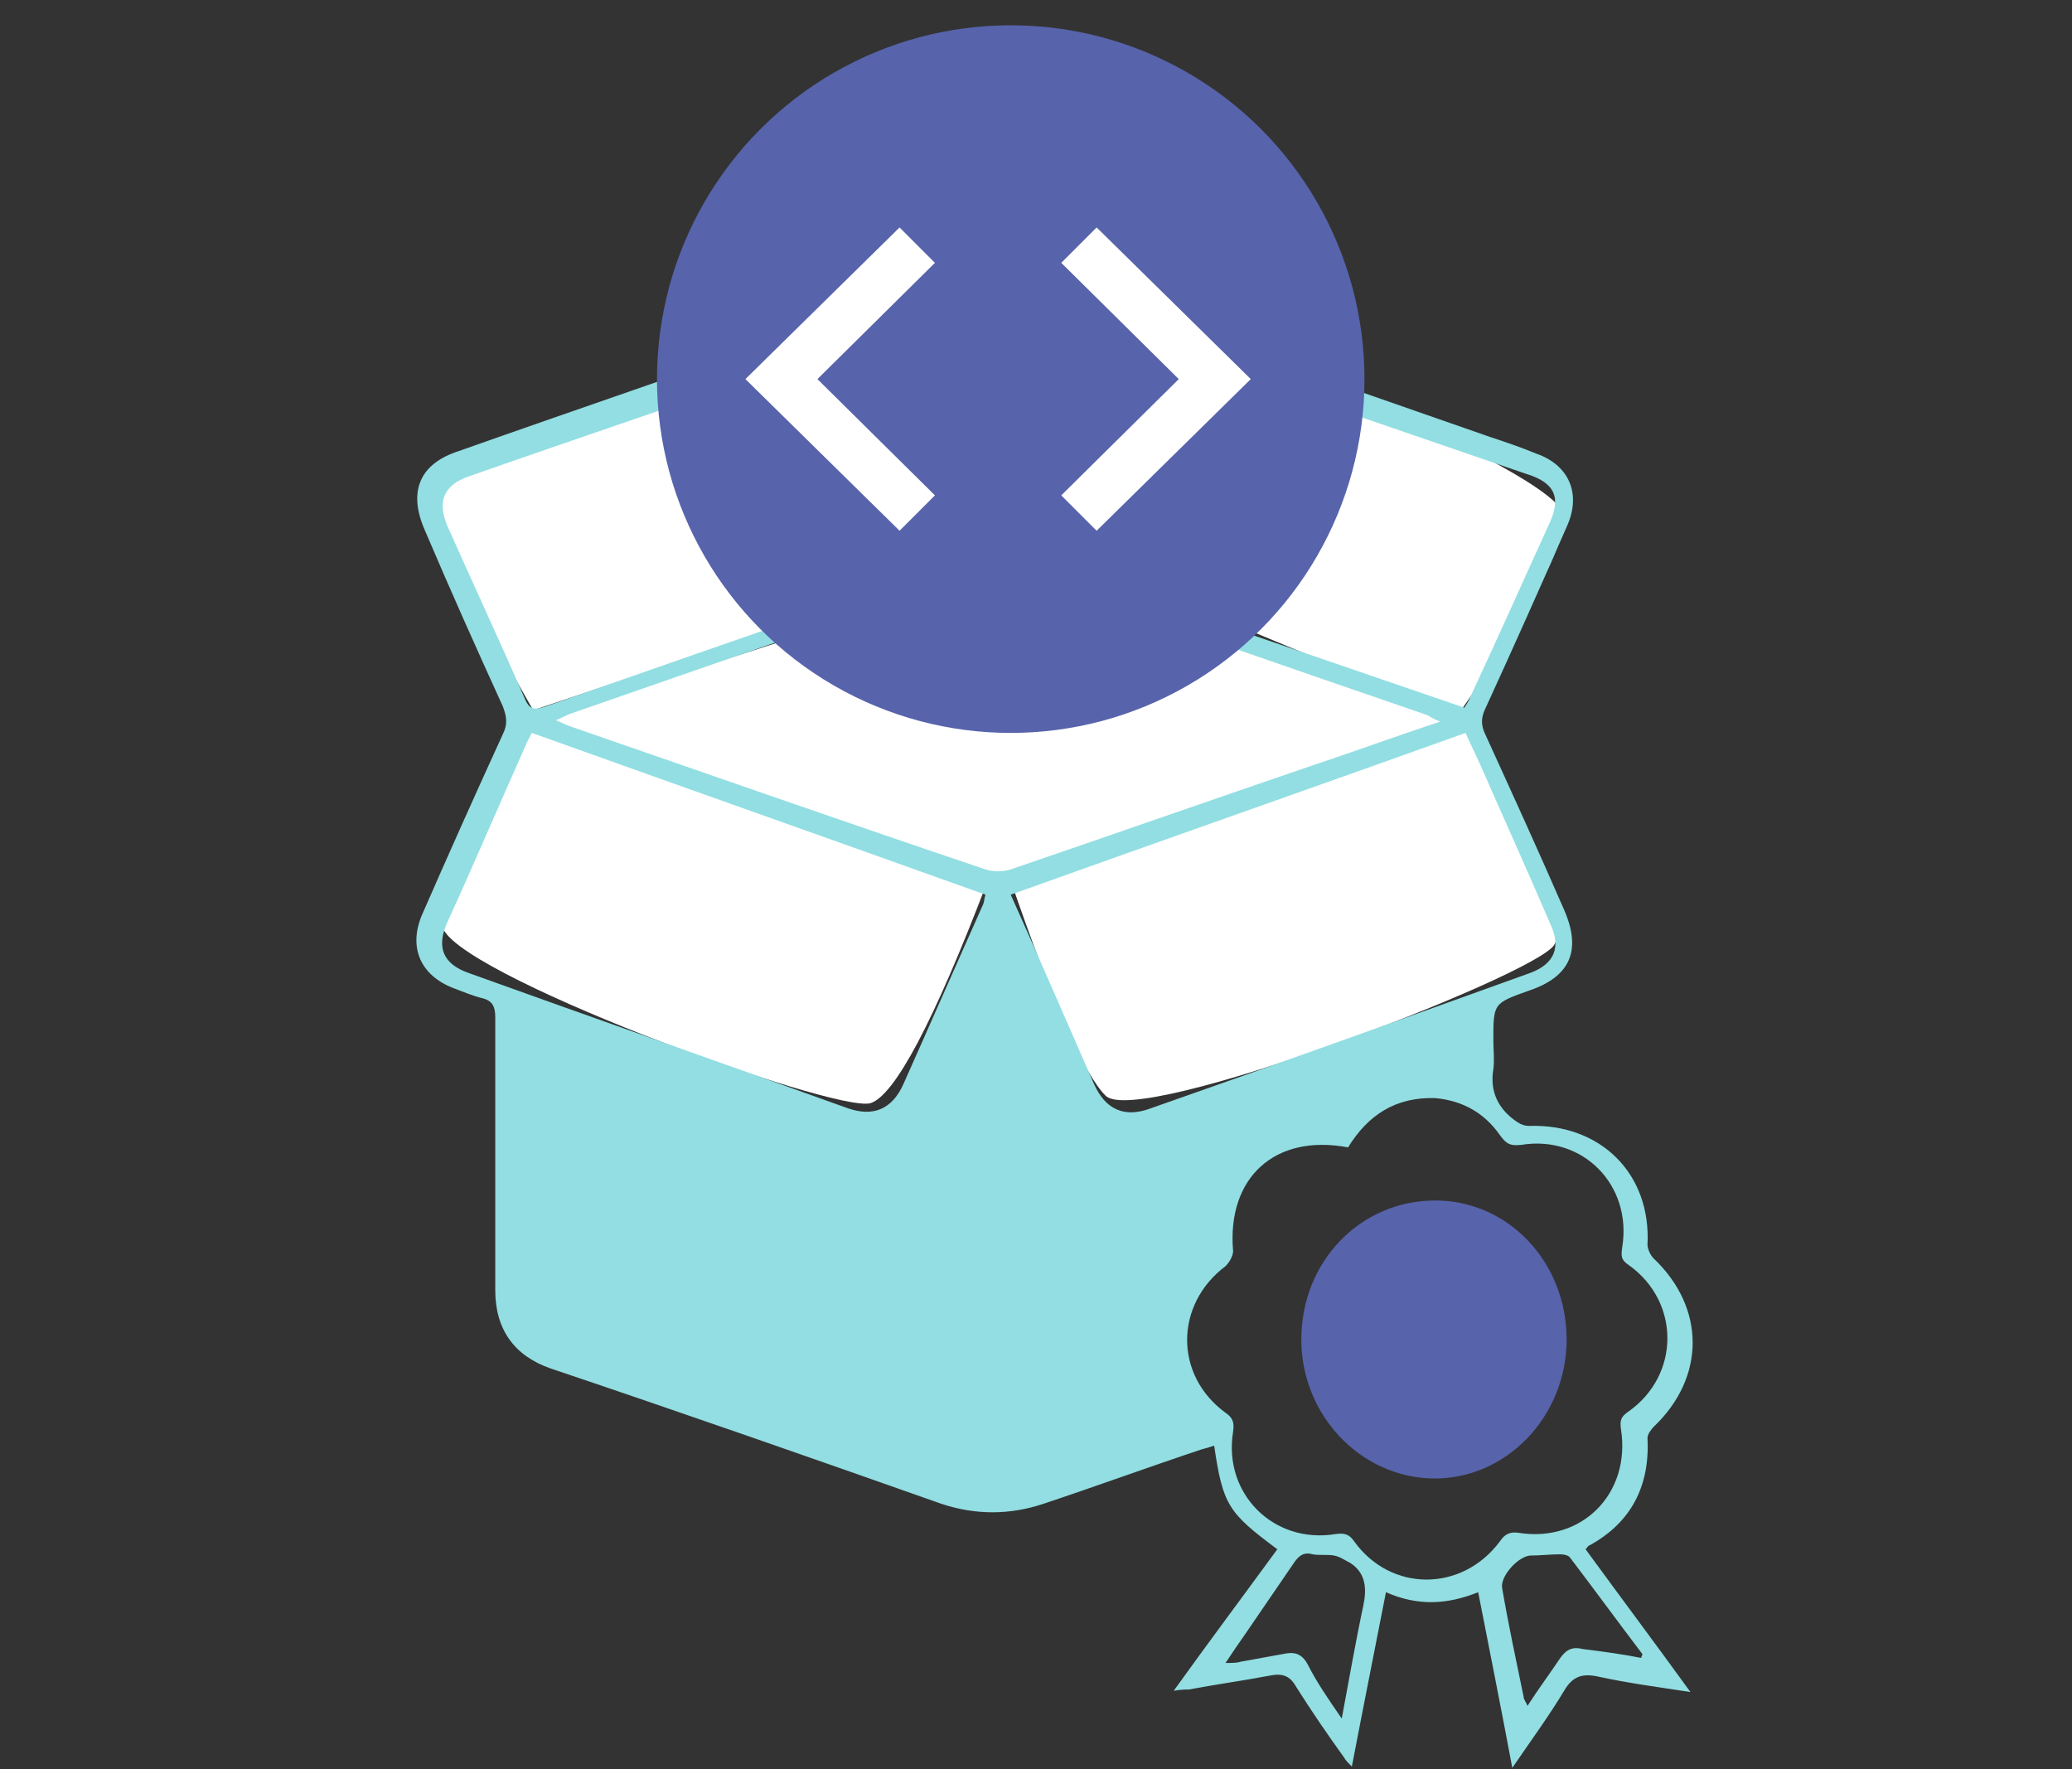
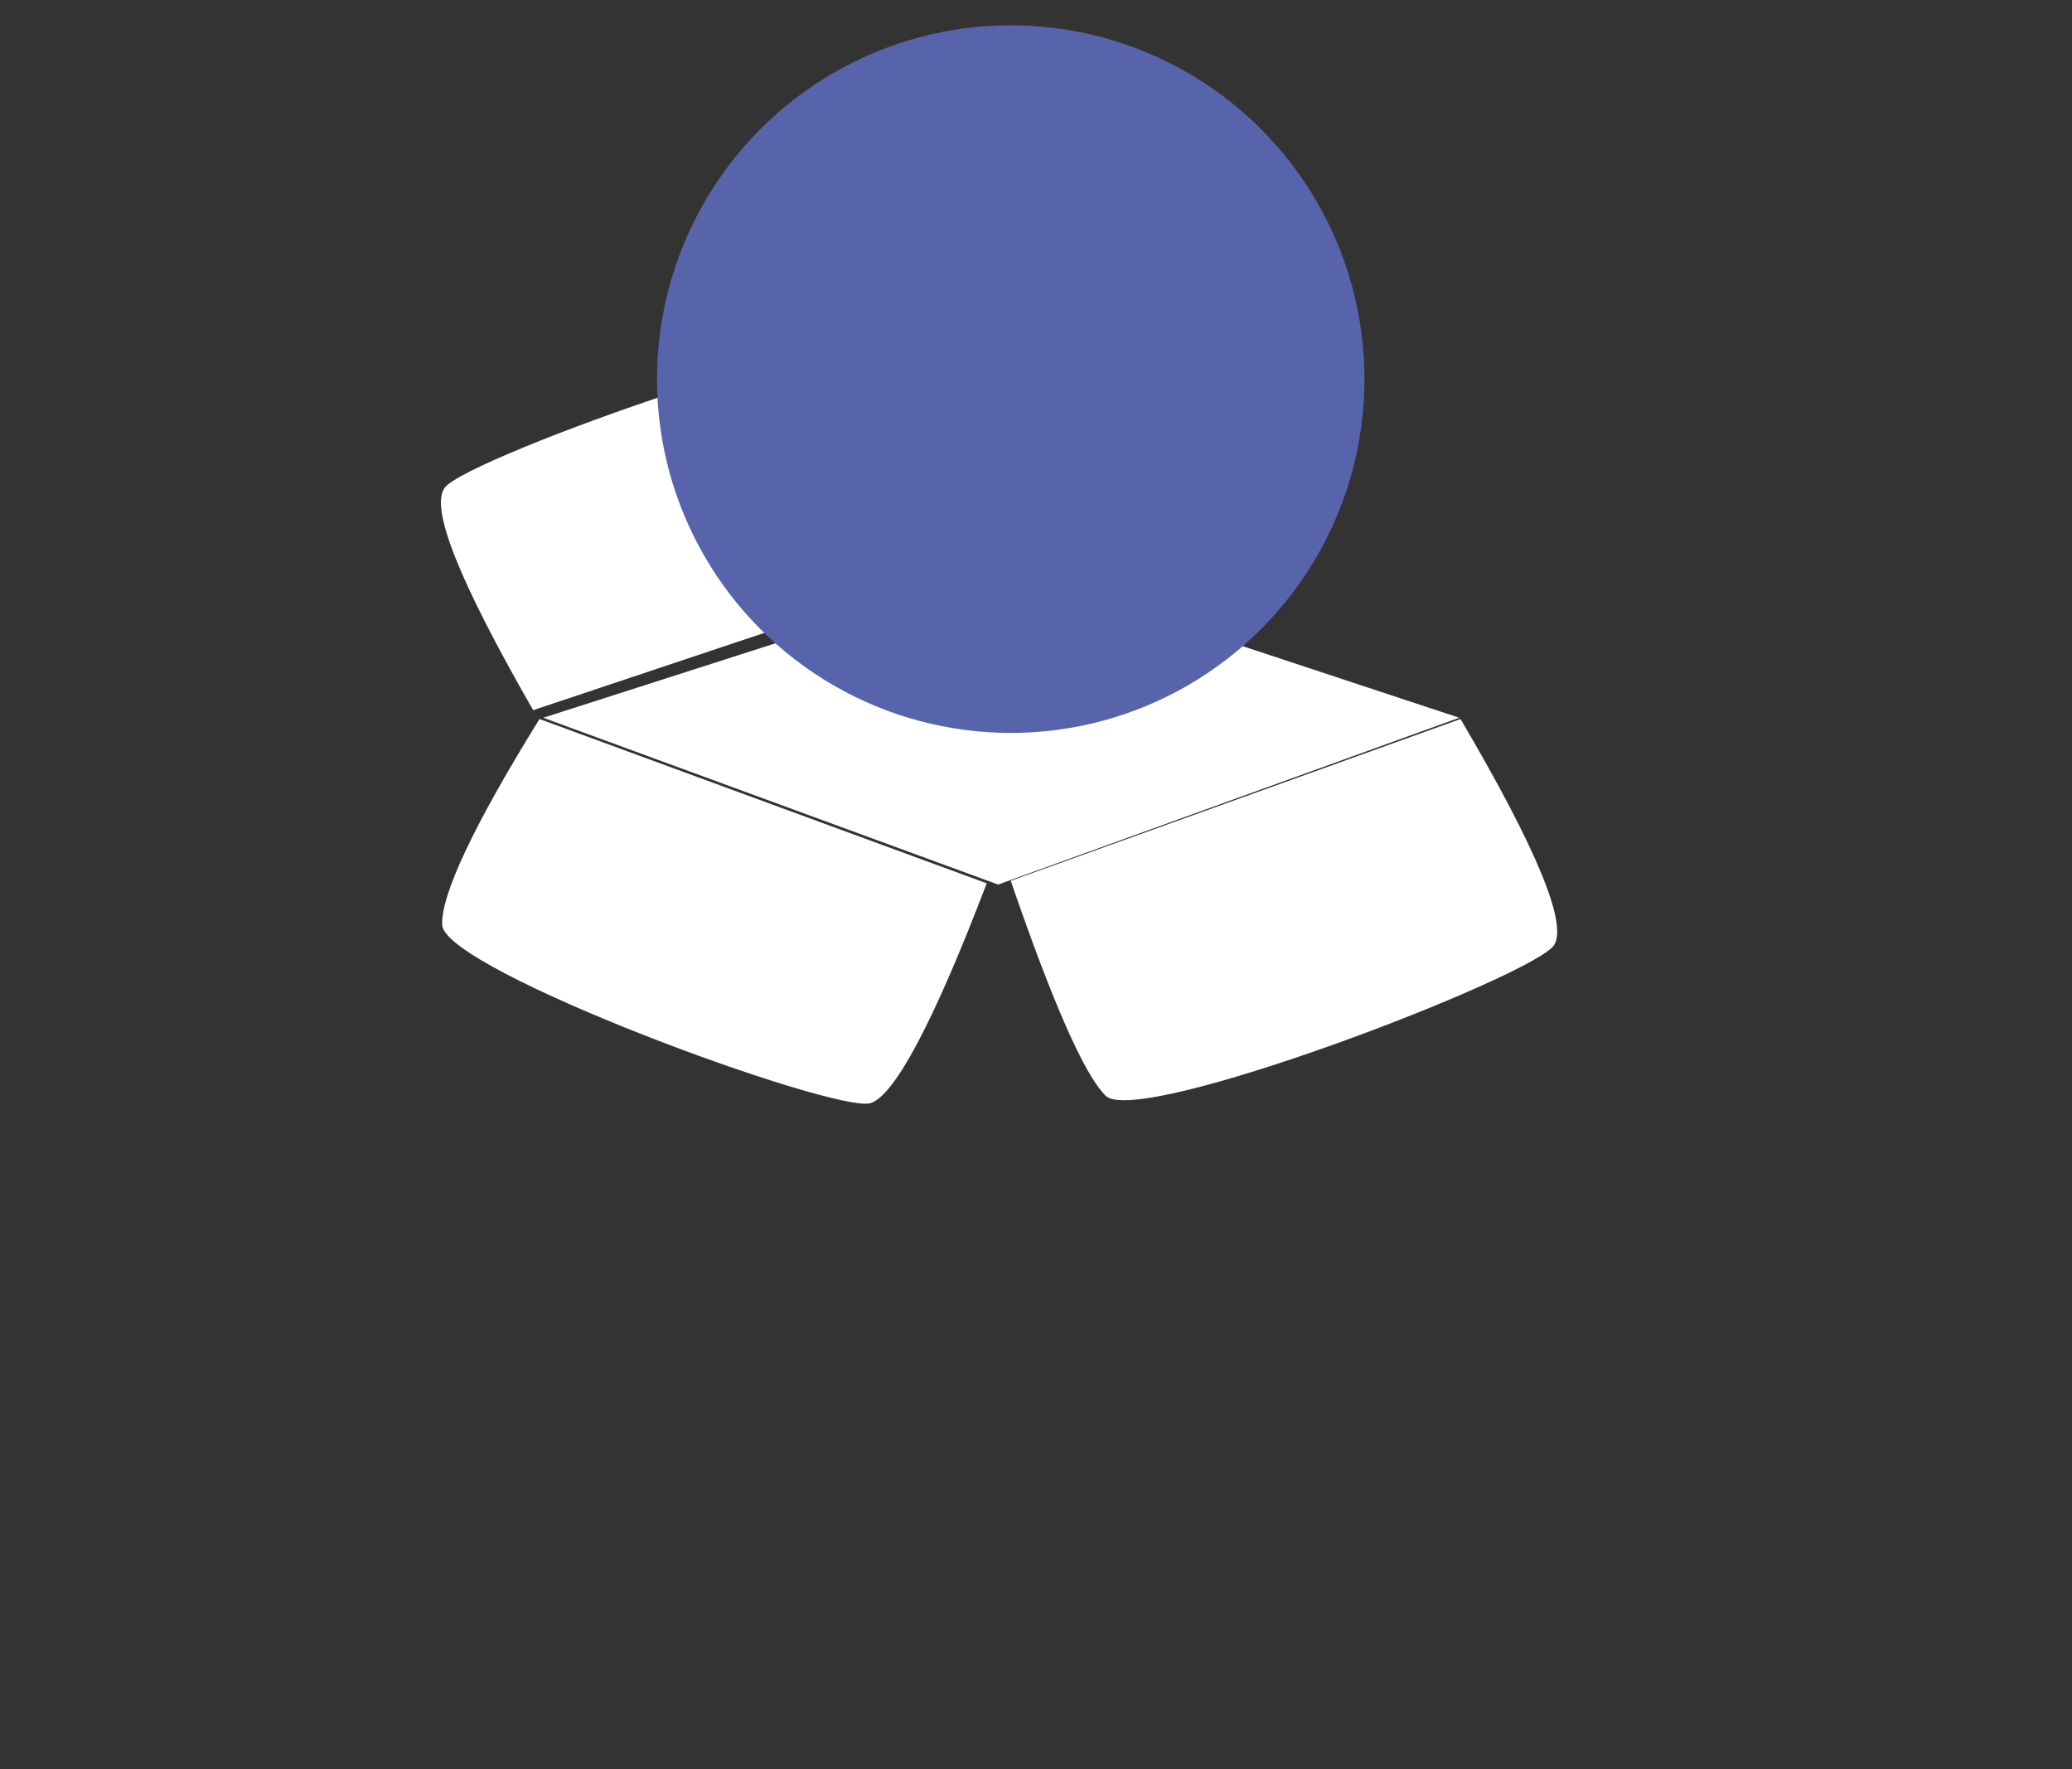
<svg xmlns="http://www.w3.org/2000/svg" version="1.1" id="Layer_1" x="0px" y="0px" viewBox="0 0 164 140" style="enable-background:new 0 0 164 140;" xml:space="preserve">
  <rect x="0" y="0" width="164" height="140" fill="#333333" stroke="none" />
  <style type="text/css">
	.st0{fill:#FFFFFF;}
	.st1{fill:#92DEE2;}
	.st2{fill:#5763AB;}
	.st3{fill:none;}
</style>
  <title>High_quality_code</title>
  <desc>Created with Sketch.</desc>
  <g id="assets">
    <g id="High_quality_code">
      <g id="Group-36" transform="translate(30, 1)">
        <path id="Path-17" class="st0" d="M12.7,55.9C7.5,64.3,4.9,69.8,5,72.2c0.2,3.6,31,14.9,33.9,14.1c1.9-0.6,5-6.4,9.2-17.4     L12.7,55.9z" />
        <path id="Path-17_1_" class="st0" d="M50,68.7c3.3,9.6,5.8,15.3,7.5,17C60,88.3,91.3,76.3,93,73.8c1.1-1.7-1.4-7.7-7.4-17.9     L50,68.7z" />
        <path id="Path-17_2_" class="st0" d="M46.6,43.7c-1-9.9-2.4-15.7-4-17.5c-2.4-2.8-35.7,9-37.4,11.4c-1.2,1.6,1.2,7.5,7,17.6     L46.6,43.7z" />
-         <path id="Path-17_3_" class="st0" d="M85.3,55.7c5.7-8.1,8.5-13.4,8.5-15.8c0-3.6-32.8-16.6-35.7-16c-2,0.5-4,6.4-6.3,17.9     L85.3,55.7z" />
        <polygon id="Path-18" class="st0" points="49,69 85.5,55.8 49.8,44 13,55.8    " />
        <g id="Group-19" transform="translate(3, 0)">
          <g id="Page-1" transform="translate(0, 24)">
            <g id="Group-3">
-               <path id="Fill-1" class="st1" d="M96.9,106.2c0-0.1,0.1-0.2,0.1-0.3c-1.9-2.5-3.8-5.1-5.7-7.6c-0.1-0.2-0.5-0.3-0.8-0.3        c-0.8,0-1.6,0.1-2.4,0.1c-1,0.1-2.4,1.7-2.2,2.6c0.5,2.9,1.1,5.7,1.7,8.6c0,0.2,0.2,0.4,0.3,0.7c0.9-1.4,1.8-2.6,2.6-3.8        c0.5-0.7,1-0.9,1.8-0.7C93.9,105.7,95.4,105.9,96.9,106.2 M73.2,111c0.6-3.2,1.1-6.1,1.7-8.9c0.3-1.4,0.2-2.6-1-3.4        c-0.4-0.2-0.8-0.5-1.3-0.6s-1.2,0-1.7-0.1c-0.7-0.2-1.1,0.1-1.5,0.7c-1.3,1.9-2.6,3.8-3.9,5.7c-0.5,0.7-0.9,1.3-1.5,2.2        c0.5,0,0.9,0,1.2-0.1c1.1-0.2,2.2-0.4,3.3-0.6c0.9-0.2,1.5-0.1,2,0.8C71.2,108.1,72.1,109.4,73.2,111 M73.7,65.8        c-5.8-1.1-9.6,2.4-9.1,8.2c0,0.4-0.3,0.9-0.6,1.2c-4,3-4.1,8.6,0,11.6c0.6,0.4,0.7,0.8,0.6,1.5c-0.8,4.9,3.2,8.9,8.1,8.1        c0.7-0.1,1.1,0,1.5,0.6c2.9,4,8.5,4,11.5,0c0.4-0.6,0.8-0.8,1.5-0.7c5,0.8,8.9-3.1,8.1-8.2c-0.1-0.7,0-1,0.6-1.4        c4.1-2.9,4.1-8.7,0-11.6c-0.6-0.4-0.6-0.7-0.5-1.4c0.8-4.9-3.1-8.9-8-8.1c-0.9,0.1-1.2-0.1-1.7-0.8c-1.2-1.7-2.9-2.7-5.1-2.9        C77.5,61.8,75.3,63.2,73.7,65.8 M45,18.8c-0.1-0.3-0.1-0.5-0.2-0.6c-2.1-4.7-4.3-9.5-6.4-14.2c-0.8-1.8-2.4-2.4-4.2-1.7        c-10,3.5-20.1,6.9-30.1,10.4c-2,0.7-2.5,2-1.7,3.9c2,4.5,4.1,9,6.1,13.6c0.4,1,0.8,1,1.7,0.7c8.3-2.9,16.6-5.8,25-8.7        C38.4,21,41.7,19.9,45,18.8 M47,45.8c2.3,5.1,4.4,10,6.6,15c0.9,2,2.4,2.7,4.5,1.9c10-3.5,20-7.1,30-10.7        c1.9-0.7,2.5-2,1.6-3.9c-1.8-4.2-3.7-8.4-5.5-12.5c-0.4-0.9-0.8-1.7-1.2-2.6C71,37.3,59,41.5,47,45.8 M9.1,33        c-0.2,0.4-0.4,0.7-0.5,1c-2.1,4.7-4.1,9.4-6.2,14c-0.9,2-0.3,3.3,1.7,4c10,3.6,20,7.1,30,10.7c2,0.7,3.5,0.1,4.4-1.9        c2.1-4.7,4.2-9.5,6.3-14.2c0.1-0.2,0.1-0.5,0.2-0.8C33,41.5,21.1,37.3,9.1,33 M82.9,31c0.2-0.3,0.4-0.6,0.5-0.9        c2.1-4.5,4.1-9,6.2-13.6c1-2.1,0.5-3.3-1.8-4C77.9,9.1,68,5.7,58.1,2.3c-2.2-0.8-3.6-0.1-4.6,2c-2,4.4-4,8.8-6,13.2        c-0.2,0.4-0.3,0.7-0.5,1.2C59,22.8,70.9,26.9,82.9,31 M81,32.1c-0.6-0.2-0.8-0.4-1-0.5c-11.1-3.8-22.2-7.7-33.3-11.5        c-0.5-0.2-1.2-0.1-1.7,0c-11,3.8-22,7.6-32.9,11.4c-0.3,0.1-0.6,0.3-1.1,0.5c0.5,0.2,0.7,0.3,0.9,0.4        c11,3.8,22.1,7.7,33.1,11.4c0.6,0.2,1.4,0.2,2,0c7.9-2.7,15.9-5.5,23.8-8.2C74.1,34.5,77.4,33.3,81,32.1 M50.5,6.3        C51,5.2,51.5,4.1,52,3c1.2-2.6,3.6-3.6,6.4-2.7C67.2,3.4,76.1,6.5,85,9.6c1.2,0.4,2.4,0.8,3.6,1.3c2.6,0.9,3.6,3.2,2.4,5.8        c-2.1,4.8-4.2,9.5-6.4,14.3c-0.4,0.8-0.4,1.4,0,2.2c2.1,4.6,4.2,9.2,6.2,13.8c1.4,3.2,0.5,5.3-2.8,6.4c-2.8,1-2.8,1-2.8,3.9        c0,0.8,0.1,1.6,0,2.3c-0.3,1.8,0.4,3.2,1.9,4.2c0.3,0.2,0.6,0.3,0.9,0.3c5.7-0.2,9.7,3.8,9.4,9.4c0,0.3,0.2,0.8,0.5,1.1        c4.1,3.9,4.1,9.4,0,13.3c-0.2,0.2-0.5,0.6-0.5,0.9c0.2,3.8-1.3,6.7-4.6,8.5c-0.1,0-0.1,0.1-0.3,0.3c2.7,3.7,5.4,7.3,8.3,11.3        c-2.6-0.4-4.9-0.7-7.2-1.2c-1.3-0.3-2.1-0.1-2.8,1.1c-1.2,2-2.6,3.9-4.1,6.1c-0.9-4.8-1.8-9.3-2.7-13.9c-2.5,1-4.8,1.1-7.3,0        c-0.9,4.6-1.8,9.1-2.7,13.8c-0.3-0.3-0.5-0.5-0.6-0.7c-1.3-1.8-2.6-3.7-3.8-5.6c-0.5-0.9-1.1-1.1-2.1-0.9        c-2.1,0.4-4.3,0.7-6.4,1.1c-0.3,0-0.6,0-1.2,0.1c2.8-3.9,5.5-7.5,8.2-11.2c-3.9-2.9-4.3-3.5-5-8.2c-0.3,0.1-0.6,0.2-1,0.3        c-4.2,1.4-8.3,2.9-12.5,4.3c-2.7,0.9-5.4,0.9-8.1,0C31.3,90.4,21,86.8,10.6,83.3c-2.9-1-4.4-3.1-4.4-6.2c0-7.2,0-14.4,0-21.6        c0-0.8-0.2-1.3-1-1.5s-1.5-0.5-2.3-0.8c-2.6-1-3.6-3.2-2.5-5.8c2.1-4.8,4.2-9.5,6.4-14.3c0.4-0.8,0.3-1.4,0-2.2        c-2.1-4.6-4.2-9.3-6.2-14c-1.3-3-0.4-5.2,2.7-6.2c9.9-3.5,19.9-6.9,29.8-10.4c2.9-1,5.2,0,6.5,2.8c1.9,4.3,3.8,8.5,5.7,12.8        c0.1,0.2,0.2,0.5,0.5,0.9C47.4,13.2,49,9.7,50.5,6.3z" />
-               <path id="Fill-4" class="st2" d="M80.4,92C74.7,91.9,70,87,70,81c0-6.2,4.7-11,10.6-11C86.4,70,91,74.9,91,81        S86.2,92.1,80.4,92z" />
-             </g>
+               </g>
          </g>
          <circle id="Oval-3" class="st2" cx="47" cy="29" r="28" />
          <g id="ic_code" transform="translate(17, 0)">
            <polygon id="Bounds" class="st3" points="0,0 58,0 58,58 0,58      " />
-             <path id="Icon" class="st0" d="M24,38.2L14.7,29l9.3-9.2L21.2,17L9,29l12.2,12L24,38.2L24,38.2z M34,38.2l9.3-9.2L34,19.8       l2.8-2.8L49,29L36.8,41L34,38.2L34,38.2z" />
          </g>
        </g>
      </g>
    </g>
  </g>
</svg>